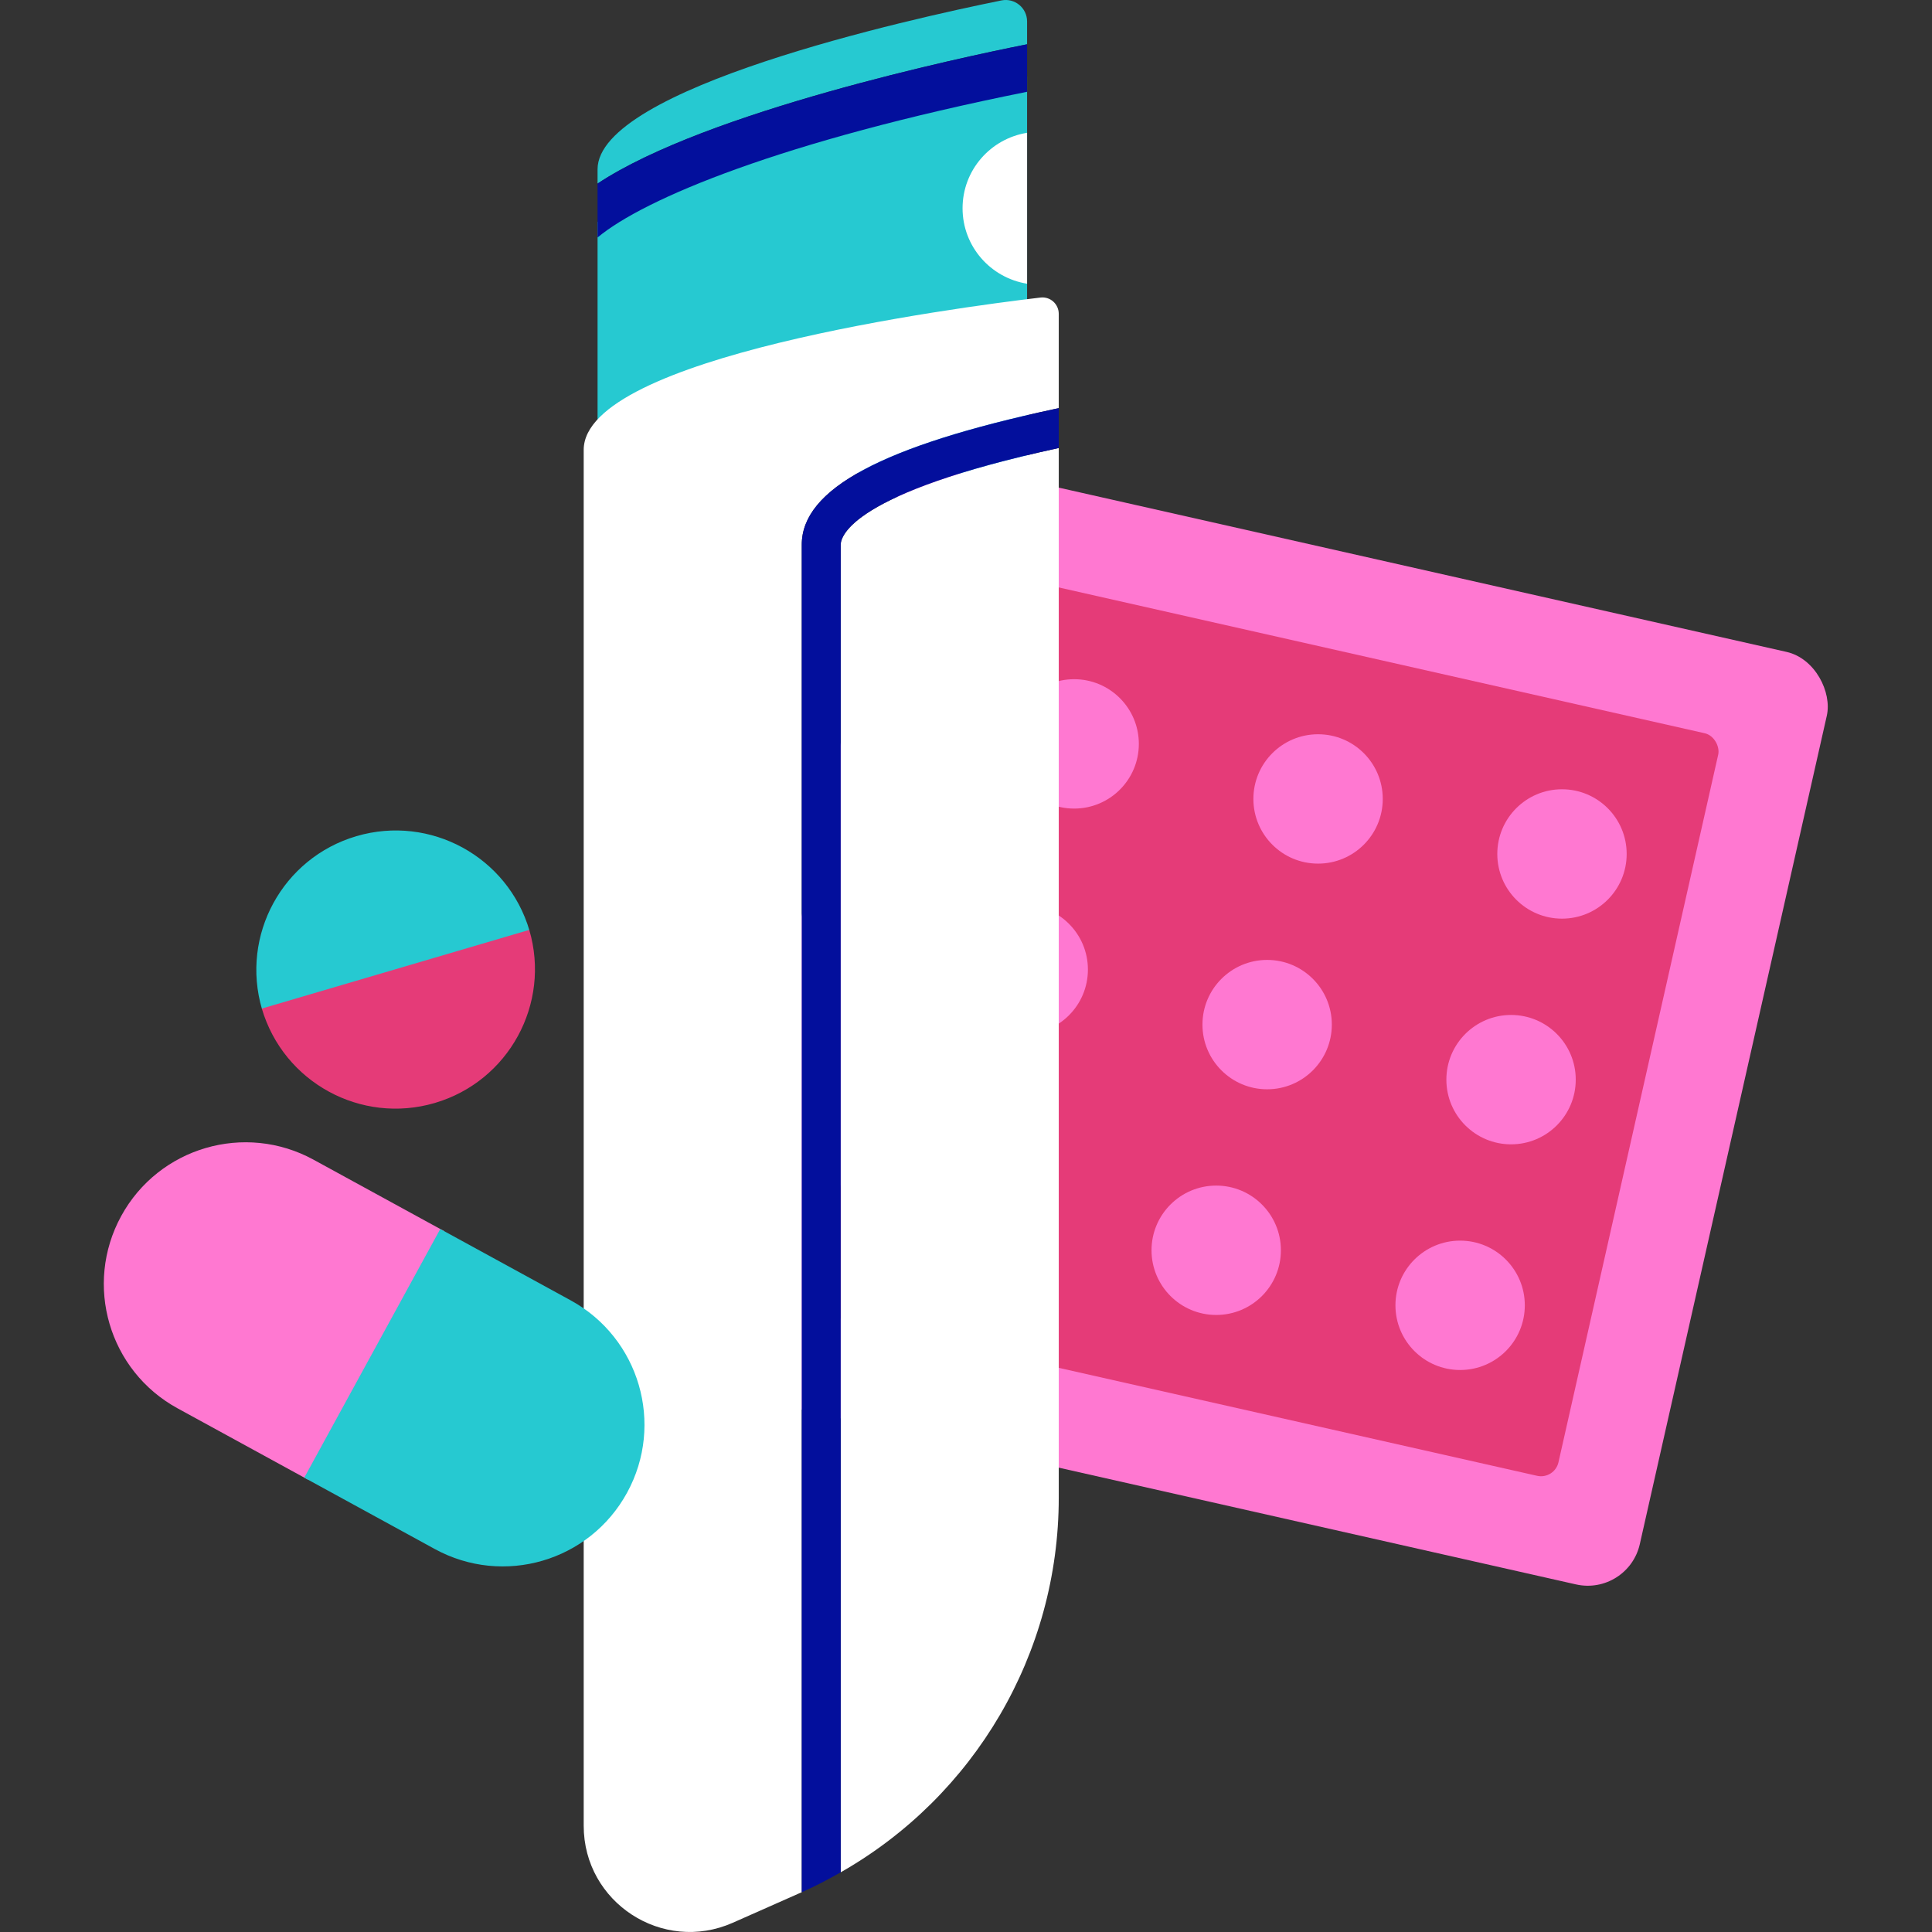
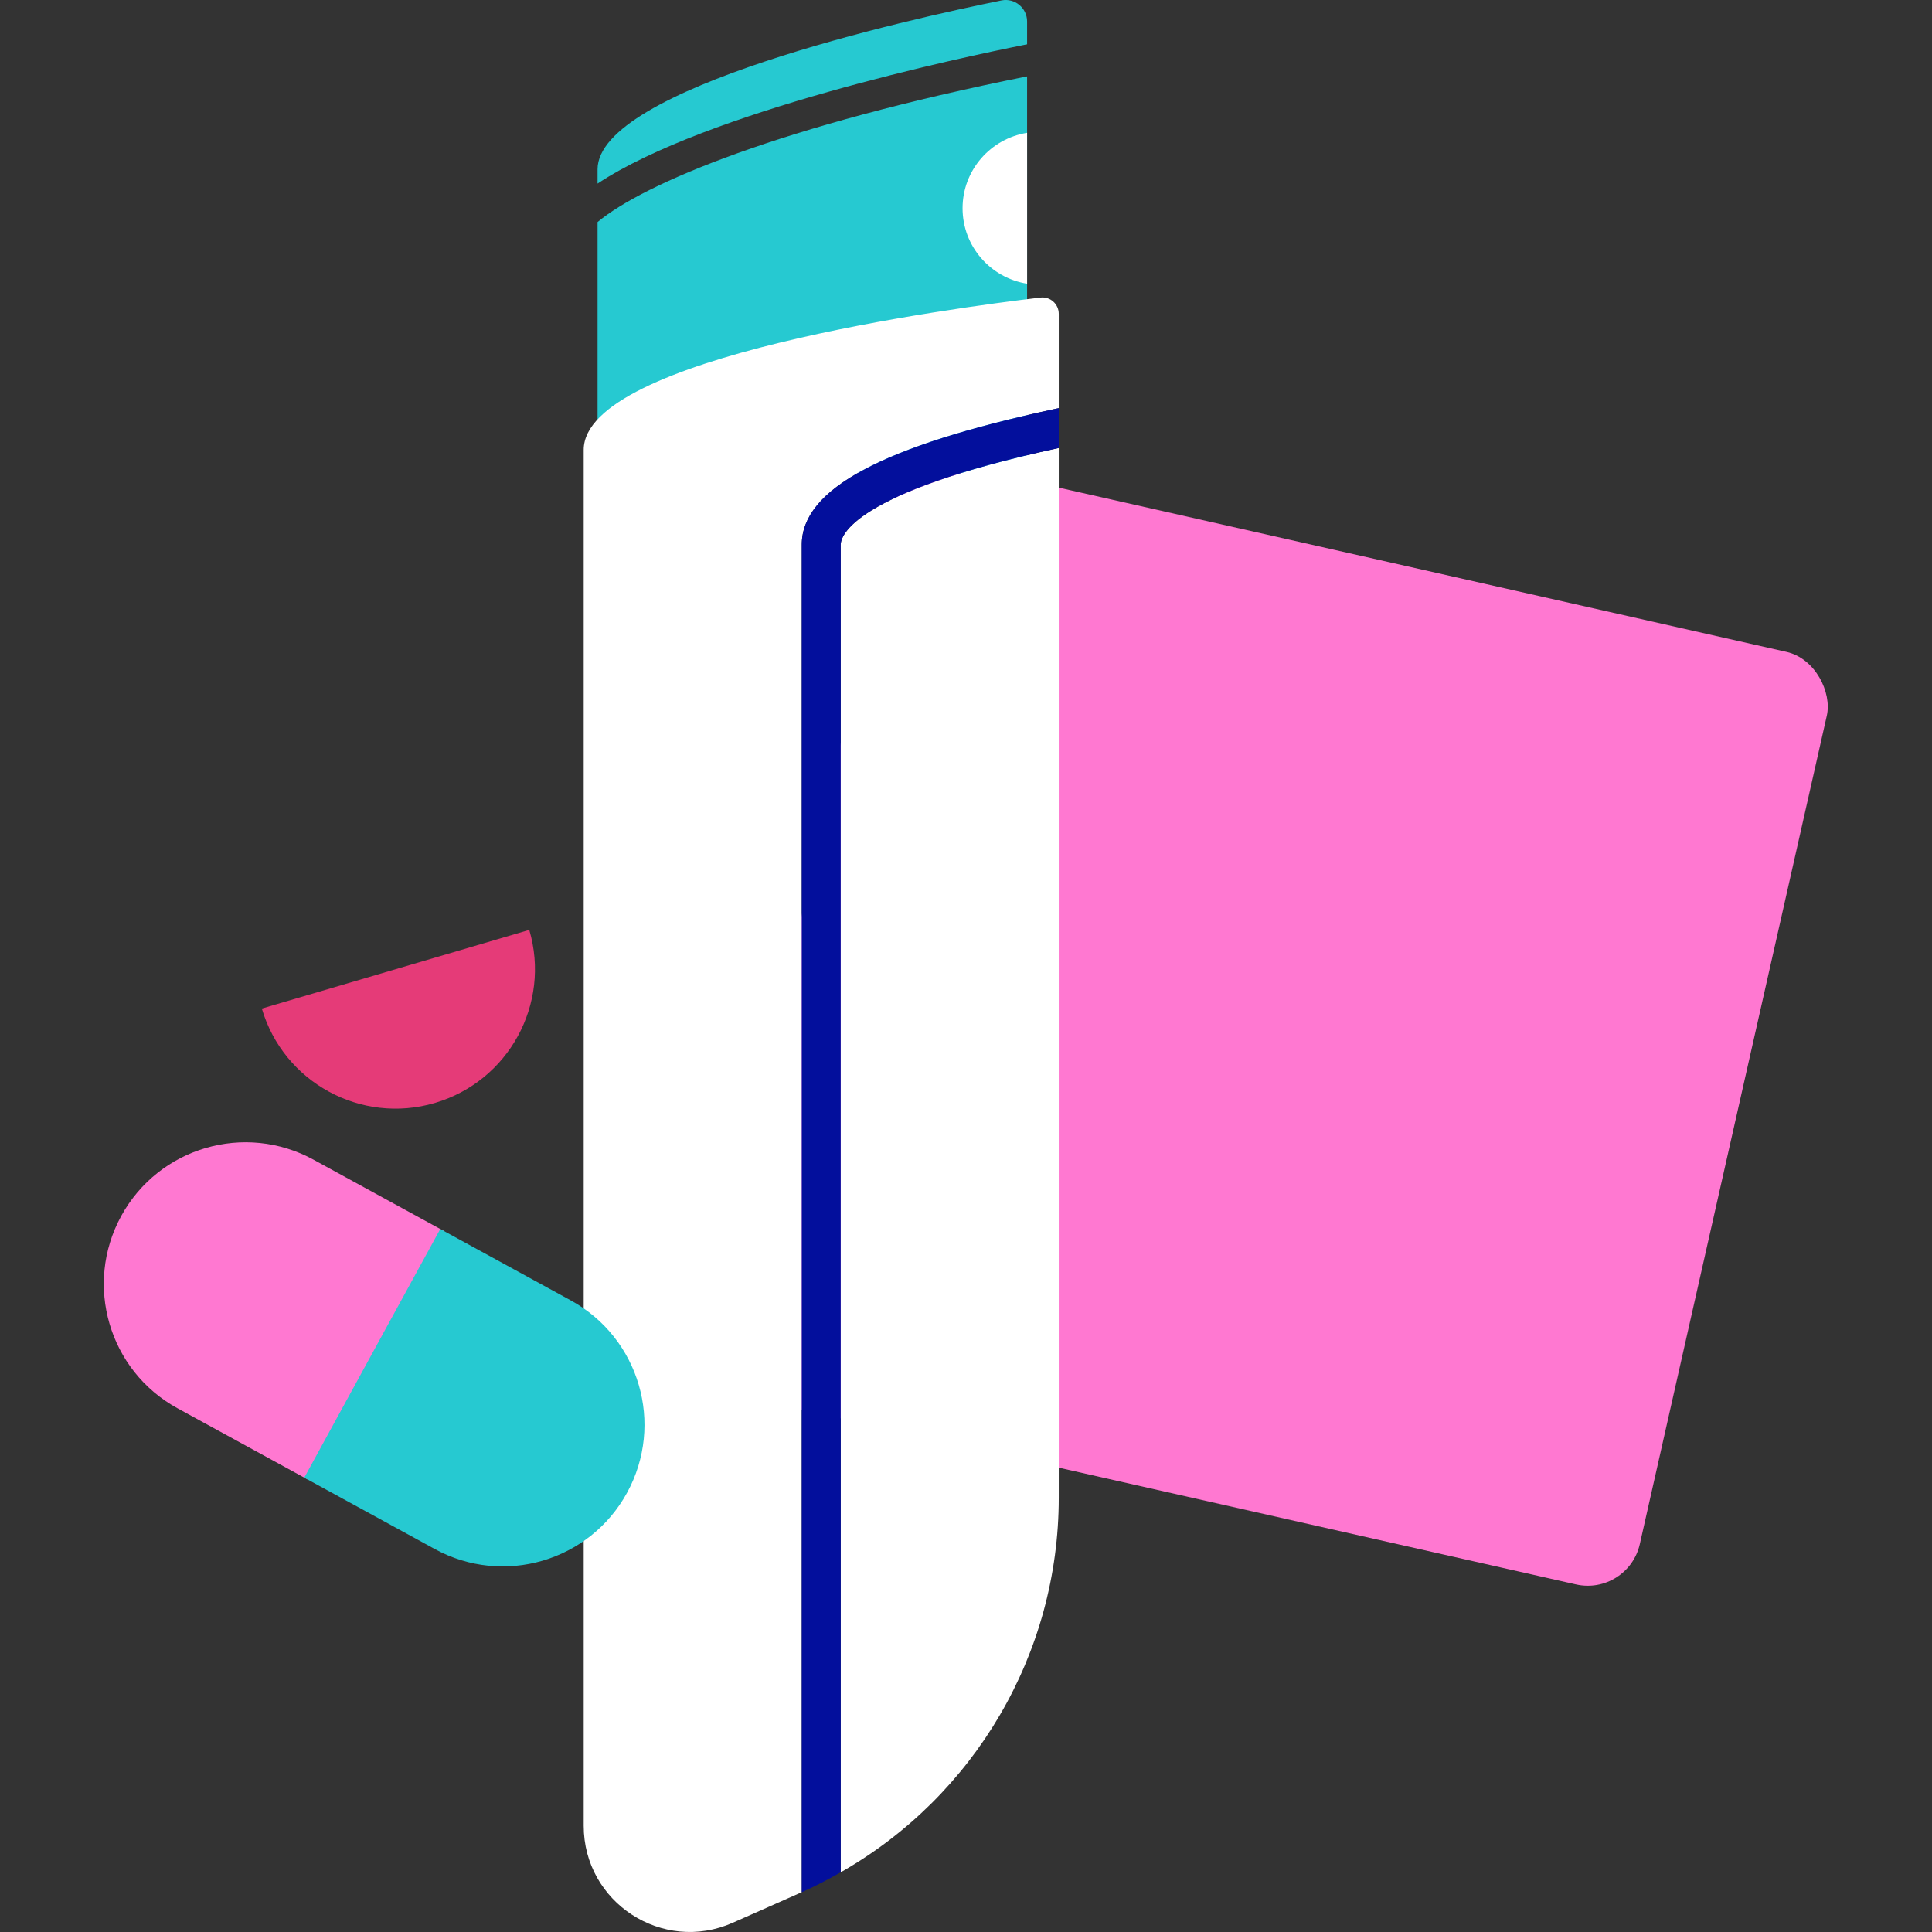
<svg xmlns="http://www.w3.org/2000/svg" id="Layer_1" viewBox="0 0 1080 1080">
  <rect x="0" y="0" width="1080" height="1080" fill="#333333" stroke="none" />
  <defs>
    <style>.cls-1{fill:#030f9c;}.cls-2{fill:#fff;}.cls-3{fill:#e53b78;}.cls-4{fill:#ff78d1;}.cls-5{fill:#26c9d1;}</style>
  </defs>
  <g>
    <rect class="cls-4" x="441.14" y="305.56" width="534.4" height="534.4" rx="29.83" ry="29.83" transform="translate(143.45 -141.88) rotate(12.72)" />
-     <rect class="cls-3" x="495.57" y="359.99" width="425.54" height="425.54" rx="10" ry="10" transform="translate(143.45 -141.88) rotate(12.72)" />
    <circle class="cls-4" cx="873.16" cy="477.37" r="36.16" />
    <circle class="cls-4" cx="736.81" cy="446.61" r="36.16" />
    <circle class="cls-4" cx="600.46" cy="415.84" r="36.16" />
    <circle class="cls-4" cx="844.69" cy="603.53" r="36.16" />
    <circle class="cls-4" cx="708.34" cy="572.76" r="36.16" />
    <circle class="cls-4" cx="571.99" cy="541.99" r="36.16" />
    <circle class="cls-4" cx="816.22" cy="729.68" r="36.16" />
    <circle class="cls-4" cx="679.87" cy="698.91" r="36.16" />
    <circle class="cls-4" cx="543.53" cy="668.14" r="36.16" />
  </g>
  <g>
    <path class="cls-5" d="m574.15,24.76v-12.76c0-7.57-6.92-13.26-14.33-11.76-51.74,10.48-225.78,49.11-225.78,94.41v7.97c60.82-40.33,203.69-70.6,238.4-77.52l1.72-.34Z" />
    <path class="cls-5" d="m334.04,264.49h240.11V42.68c-137.05,27.48-214.18,59.78-240.11,81.45v140.36Z" />
-     <path class="cls-1" d="m572.44,25.1c-34.71,6.92-177.57,37.19-238.4,77.52v30.14c25.93-21.67,103.06-53.97,240.11-81.45v-26.55l-1.72.34Z" />
  </g>
  <g>
    <path class="cls-2" d="m589.57,228.64l2.28-.49v-52.69c0-5.5-4.74-9.77-10.2-9.13-48.71,5.76-255.36,33.24-255.36,85.15v769.14c0,42.89,44.12,71.59,83.33,54.22l38.57-17.09V304.5c0-31.1,44.92-55.2,141.38-75.86Z" />
    <path class="cls-2" d="m469.96,304.5v742.13c74.76-42.53,121.89-122.14,121.89-209.37V250.44c-115.93,25.13-121.89,49.42-121.89,54.06Z" />
    <path class="cls-1" d="m589.57,228.64c-96.46,20.66-141.38,44.76-141.38,75.86v753.26l.28-.12c7.42-3.29,14.53-7.05,21.49-11.01V304.5c0-4.64,5.96-28.94,121.89-54.06v-22.28l-2.28.49Z" />
  </g>
  <path class="cls-2" d="m538.08,116.41c0,21.35,15.65,38.91,36.07,42.19v-84.37c-20.42,3.28-36.07,20.84-36.07,42.19Z" />
  <g>
    <path class="cls-4" d="m172.19,827.15l-72.95-39.9c-38.38-20.99-52.47-69.12-31.48-107.5h0c20.99-38.38,69.12-52.47,107.5-31.48l72.95,39.9" />
    <path class="cls-5" d="m246.11,687.03l72.95,39.9c38.38,20.99,52.47,69.12,31.48,107.5h0c-20.99,38.38-69.12,52.47-107.5,31.48l-72.95-39.9" />
  </g>
-   <path class="cls-5" d="m146.47,564.16c-12.14-41.28,11.48-84.59,52.77-96.74,41.28-12.14,84.59,11.48,96.74,52.77l-149.5,43.97Z" />
  <path class="cls-3" d="m295.87,519.82c12.14,41.28-11.48,84.59-52.77,96.74-41.28,12.14-84.59-11.48-96.74-52.77l149.5-43.97Z" />
</svg>